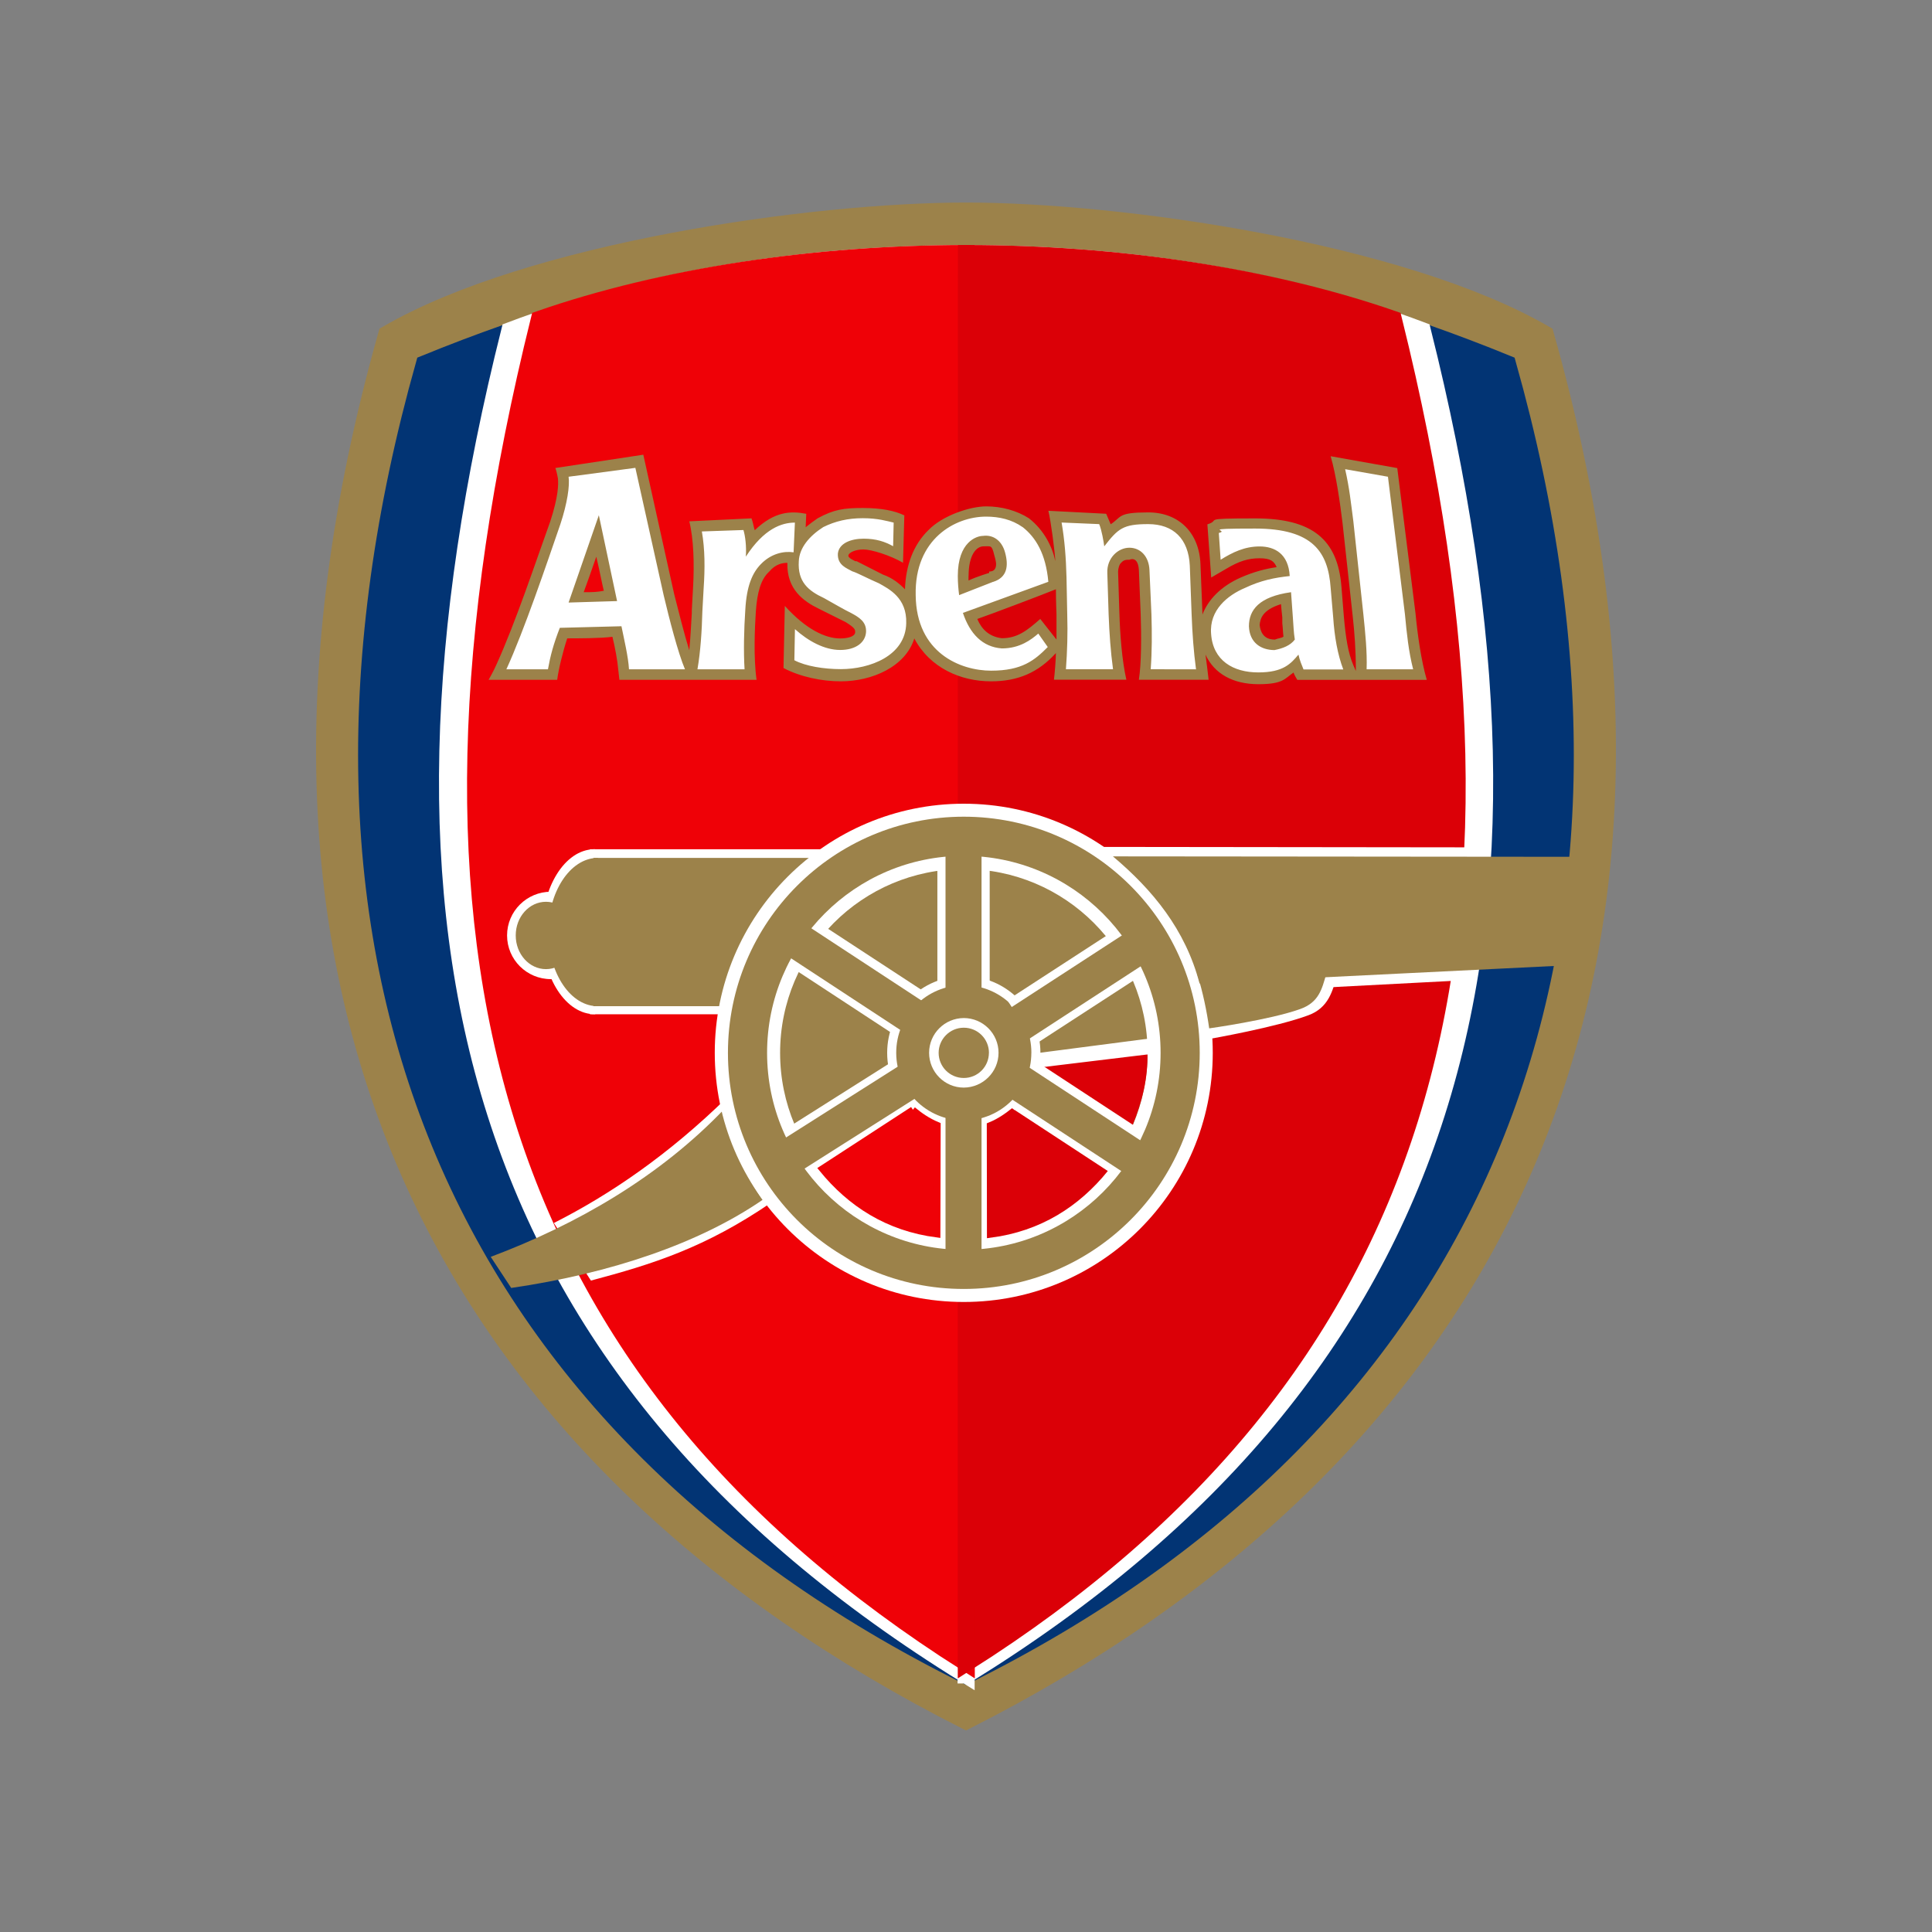
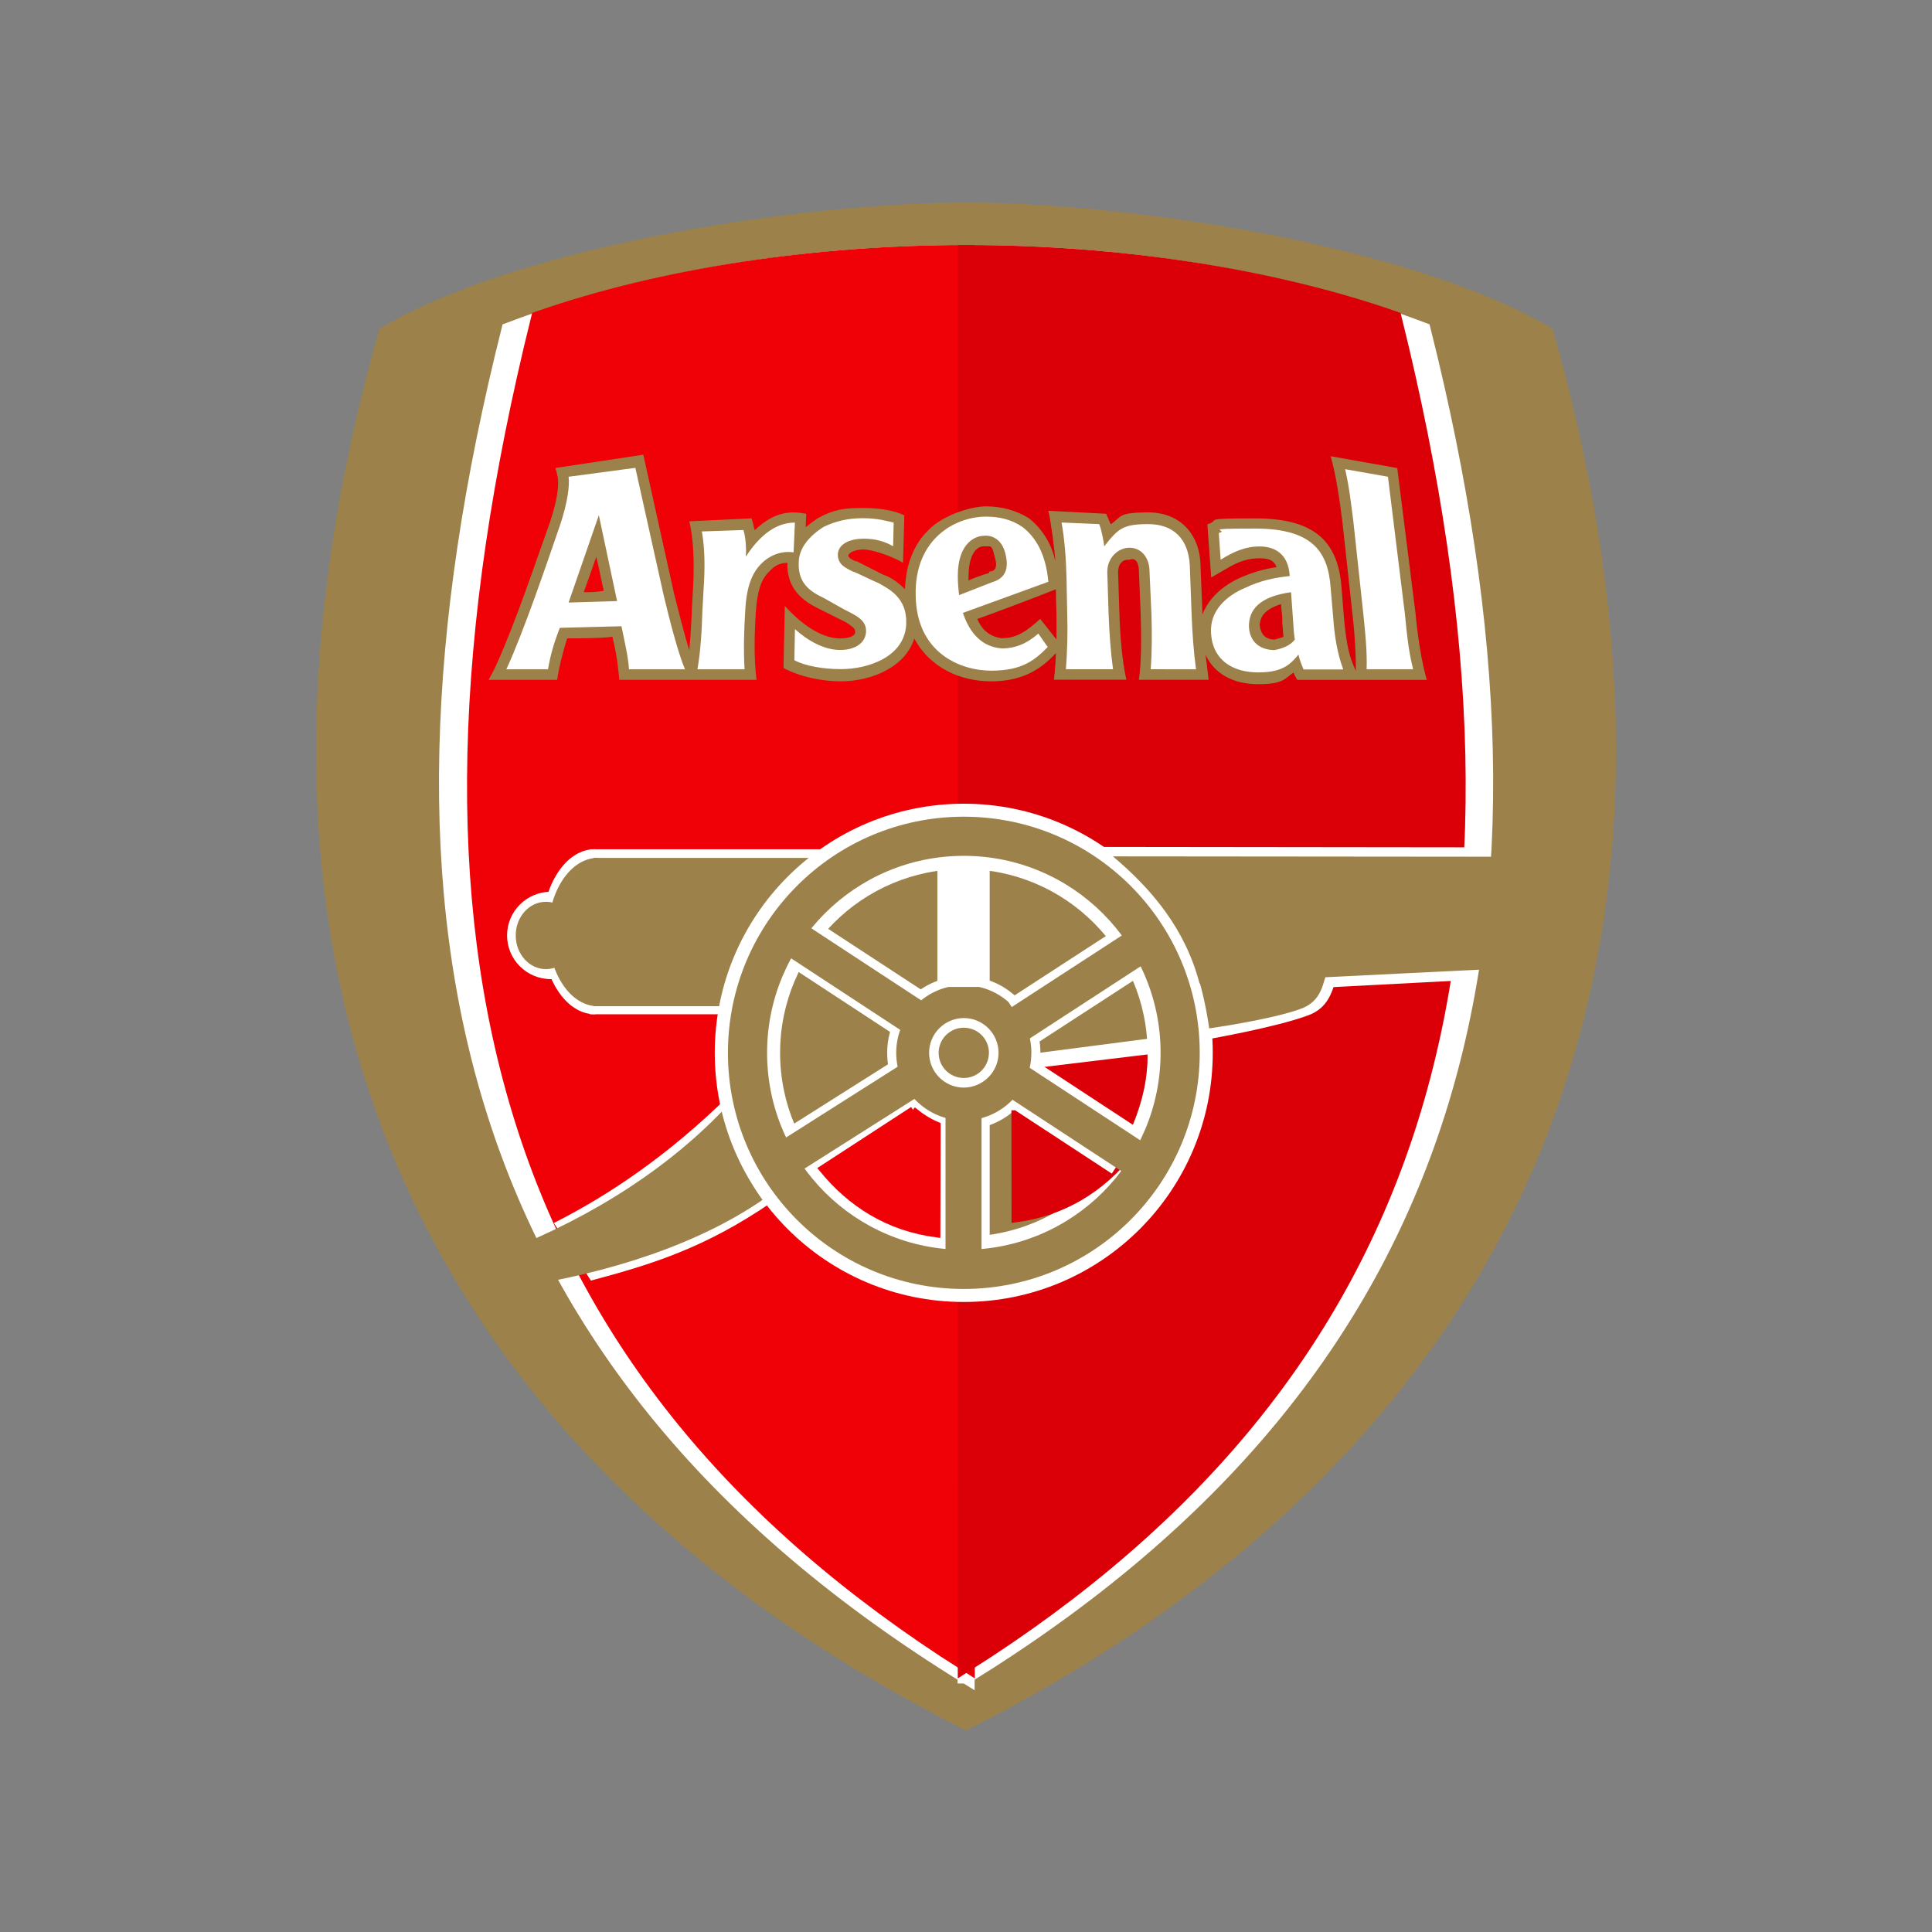
<svg xmlns="http://www.w3.org/2000/svg" xml:space="preserve" style="enable-background:new 0 0 500 500;" viewBox="0 0 500 500" y="0px" x="0px" id="Layer_1" version="1.1">
  <rect x="0" y="0" width="500" height="500" fill="#808080" stroke="none" />
  <style type="text/css">
	.st0{fill:#9C824A;stroke:#9C824A;stroke-width:4.4;stroke-miterlimit:10;}
	.st1{fill:#023474;stroke:#023474;stroke-width:4.4;stroke-miterlimit:10;}
	.st2{fill:#FFFFFF;stroke:#FFFFFF;stroke-width:4.4;stroke-miterlimit:10;}
	.st3{fill:#EF0107;stroke:#EF0107;stroke-width:4.4;stroke-miterlimit:10;}
	.st4{fill:#DB0007;stroke:#DB0007;stroke-width:4.4;stroke-miterlimit:10;}
	.st5{fill:#FFFFFF;}
	.st6{fill:#9C824A;}
	.st7{fill:#EF0107;stroke:#EF0107;stroke-width:1.7;stroke-miterlimit:10;}
	.st8{fill:#DB0007;stroke:#DB0007;stroke-width:1.7;stroke-miterlimit:10;}
	.st9{fill:#DB0007;}
	.st10{fill:#FFFFFF;stroke:#FFFFFF;stroke-width:1.7;stroke-miterlimit:10;}
</style>
  <g>
    <g id="Layer_1_00000166673806911498476670000000800113818156164279_">
      <g>
        <g>
          <path d="M250,54.62c-39.63,0-112.7,10.26-149.92,31.9C51.09,260.23,117.72,378.34,250,445.38      c132.28-67.04,198.91-185.75,149.92-358.86C362.66,64.88,289.63,54.62,250,54.62L250,54.62L250,54.62z" class="st0" />
-           <path d="M250,65.77c-38.94,0-82.77,4.98-140.18,28.42C67.08,245.82,116.67,367.35,250,433.59      c133.33-66.24,182.89-187.77,140.15-339.4C332.73,70.75,288.94,65.77,250,65.77L250,65.77L250,65.77z" class="st1" />
          <path d="M249.83,65.64c-38.75,0-80.35,5.75-117.91,19.96c-38.94,155.25-10.2,268.61,118.11,347.89l-0.22-367.85      L249.83,65.64z M250.04,433.48c128.33-79.27,157.01-192.64,118.07-347.89C330.58,71.37,289,65.63,250.24,65.63l-0.22,367.85      H250.04z" class="st2" />
          <path d="M250.04,65.61c-38.98,0-78.42,5.9-110.47,17.05c-40.33,162.72-7.94,272.6,110.51,347.71L250.04,65.61      L250.04,65.61z" class="st3" />
          <path d="M250.11,65.61c38.98,0,78.42,5.9,110.51,17.05c40.33,162.72,7.94,272.6-110.55,347.71L250.11,65.61      L250.11,65.61z" class="st4" />
        </g>
        <path d="M199.7,311.15c-17.2,11.79-30.89,16.04-46.77,20.26l-9.59-14.9c14.6-7.39,29.71-17.69,44.93-32.59     C189.55,298.37,196.29,308.63,199.7,311.15L199.7,311.15L199.7,311.15z" class="st5" />
        <path d="M197.36,310.52c-16.32,11.2-39.05,19-65.06,22.8l-5.3-8.05c22.28-8.35,43.81-20.8,60.49-38.3     c2.53,11.2,6.37,18.65,9.88,23.55l0,0H197.36z" class="st6" />
        <path d="M153.89,242.09c0,6.25-5.05,11.31-11.31,11.31s-11.35-5.05-11.35-11.31c0-6.25,5.09-11.31,11.35-11.31     S153.89,235.84,153.89,242.09z" class="st5" />
        <path d="M152.67,219.79v42.7h33.62c2.19-14.32,10.32-29.5,28.72-42.7h-62.36H152.67z" class="st5" />
        <path d="M154.04,262.48c-7.51,0.11-13.69-9.3-13.8-21.1c-0.07-11.79,5.93-21.45,13.46-21.6h0.26" class="st5" />
        <path d="M149.13,242.09c0,4.83-3.52,8.72-7.83,8.72c-4.31,0-7.83-3.88-7.83-8.72c0-4.85,3.52-8.71,7.83-8.71     C145.63,233.39,149.13,237.26,149.13,242.09z M153.59,222.02v38.38h33.38c2.64-12.75,9.12-26.28,25.29-38.38h-58.65     L153.59,222.02z" class="st6" />
        <path d="M154.84,260.4c-7.06,0.15-12.84-8.35-12.96-18.93c-0.07-10.58,5.6-19.3,12.66-19.45h0.22" class="st6" />
        <path d="M313.86,272.47c0,35.63-28.83,64.48-64.44,64.48s-64.44-28.85-64.44-64.48S213.85,208,249.42,208     S313.86,236.85,313.86,272.47L313.86,272.47z" class="st5" />
        <path d="M310.49,272.47c0,33.75-27.33,61.11-61.07,61.11s-61.03-27.35-61.03-61.11s27.33-61.11,61.03-61.11     C283.16,211.37,310.49,238.72,310.49,272.47L310.49,272.47z" class="st6" />
        <path d="M300.36,272.47c0,28.16-22.8,50.98-50.94,50.98c-28.14,0-50.9-22.82-50.9-50.98s22.8-50.98,50.9-50.98     S300.36,244.32,300.36,272.47L300.36,272.47z" class="st5" />
        <path d="M296.99,272.47c0,26.28-21.3,47.57-47.57,47.57s-47.53-21.27-47.53-47.57s21.3-47.57,47.53-47.57     C275.69,224.9,296.99,246.17,296.99,272.47z" class="st6" />
        <path d="M269.25,272.47c0.04,10.95-8.86,19.84-19.79,19.88c-10.97,0-19.86-8.89-19.86-19.84v-0.04     c0-10.95,8.86-19.84,19.83-19.84c10.93-0.04,19.83,8.86,19.83,19.81L269.25,272.47L269.25,272.47z" class="st5" />
        <path d="M266.91,272.47c0,9.66-7.79,17.5-17.45,17.5s-17.49-7.81-17.52-17.47v-0.04c0-9.66,7.83-17.5,17.49-17.5     c9.66,0,17.49,7.81,17.49,17.47V272.47L266.91,272.47z" class="st6" />
        <path d="M258.42,272.47c0,4.94-4.03,8.97-9,9c-4.94,0-8.97-4.03-8.97-9s4.03-8.97,8.97-9c4.96,0,9,4.03,9,8.99l0,0     V272.47z" class="st5" />
        <path d="M255.93,272.47c0,3.59-2.9,6.51-6.5,6.51l0,0c-3.59,0-6.51-2.9-6.51-6.5l0,0c0-3.59,2.92-6.51,6.51-6.51     s6.51,2.9,6.51,6.5c0,0,0,0,0,0.02L255.93,272.47z" class="st6" />
        <path d="M242.59,223.82h13.54v31.6h-13.54V223.82z" class="st5" />
-         <path d="M244.7,219.27h9.32v40.18h-9.32V219.27z" class="st6" />
        <path d="M287.14,241.64l7.39,11.34l-26.49,17.2l-7.36-11.35L287.14,241.64z" class="st5" />
        <path d="M292.09,240.95l5.09,7.84l-33.66,21.9l-5.09-7.86l33.66-21.87V240.95z" class="st6" />
        <path d="M230.44,275.04l7.25,11.42L211,303.38l-7.25-11.46L230.44,275.04z" class="st5" />
        <path d="M234.97,274.38l5.02,7.9l-33.89,21.49l-5.02-7.9L234.97,274.38z" class="st6" />
        <path d="M242.59,290.6h13.54v31.6h-13.54V290.6z" class="st5" />
        <path d="M244.7,286.1h9.32v40.14h-9.32V286.1z" class="st6" />
        <path d="M236.22,287.23c1.83,1.54,3.84,2.92,6.37,3.99l-0.07,28.19c-12.77-1.65-22.43-7.94-29.75-16.92l23.49-15.28" class="st7" />
-         <path d="M262.6,287.34c-1.87,1.5-3.84,2.92-6.37,3.95l0.04,28.19c12.77-1.65,22.43-7.94,29.75-16.92l-23.46-15.24" class="st8" />
+         <path d="M262.6,287.34l0.04,28.19c12.77-1.65,22.43-7.94,29.75-16.92l-23.46-15.24" class="st8" />
        <path d="M269,275.53l27.95-3.37c0.22,7-1.46,13.14-3.84,19.04l-24.19-15.67" class="st9" />
        <path d="M269.04,275.41c0.11-0.43,0.07-0.84,0.26-2.12l27.59-3.59c0.11,1.27,0.04,1.76,0,2.34l-27.84,3.37H269.04z" class="st10" />
        <path d="M309.87,252.16h36.19c-1.14,4.29-2.23,8.65-7.43,10.58c-8.31,3.11-25.54,6.12-25.54,6.12     C312.75,264.14,311.7,257.72,309.87,252.16L309.87,252.16z" class="st5" />
        <path d="M284.65,219.18l94.56,0.11l-3.33,34.56l-64.59,3.37C307.81,241.77,296.07,227,284.65,219.18L284.65,219.18     L284.65,219.18z" class="st5" />
        <path d="M288.02,221.63l120.71,0.11l-4.61,28.16l-93.68,4.61C306.76,240.52,298.3,230.3,288.02,221.63L288.02,221.63     L288.02,221.63z" class="st6" />
        <path d="M309.87,252.16h33.34c-1.1,3.8-1.87,7.28-6.78,9c-7.79,2.79-23.49,4.98-23.49,4.98     C312.29,261.58,311.33,256.92,309.87,252.16L309.87,252.16z M273.27,168.97c0,1.54-0.34,5.75-0.51,6.93h18.74     c-1.14-4.98-1.65-11.91-1.8-17.24c0,0.37-0.34-10.73-0.34-10.73c0-0.77,0.34-1.95,0.81-2.3c0.66-0.77,1.31-0.77,2.12-0.77     c0.81-0.37,2.27-0.37,2.45,2.68l0.47,11.49c0.19,5.37,0.19,12.67-0.47,16.89h18.05c-0.15-1.54-0.66-5.39-0.81-6.51     c2.27,4.98,7.17,7.66,13.69,7.66s6.83-1.5,9.12-3.03c0,0.37,0.95,1.91,0.95,1.91h33.51c-1.46-4.98-2.42-11.91-2.92-17.24     l-4.72-37.57l-17.24-3.07c1.46,4.98,2.45,12.26,3.07,17.24l2.64,24.17c0.47,4.21,0.81,8.82,0.81,13.8v0.37l-0.66-1.54     c-1.31-3.07-1.95-6.89-2.45-12.64l-0.62-7.69c-0.99-12.26-7.64-17.62-22.32-17.62s-8.59,0.37-12.37,1.54l0.99,13.76l3.91-2.27     c3.26-1.95,5.67-2.71,8.59-2.71c2.92,0,3.76,0.77,4.44,2.3c-2.77,0.39-5.86,1.18-9.29,2.68c-5.2,2.3-8.46,5.78-9.92,9.59v-0.37     l-0.51-12.67c-0.3-8.05-5.52-13.4-13.5-13.4s-6.81,1.14-9.73,3.07c-0.19-0.41-0.34-0.77-0.51-1.18l-0.66-1.54l-14.96-0.77     c0.66,2.71,1.65,10.37,1.8,13.03c-0.81-3.8-2.92-8.01-6.85-11.1c-3.07-1.95-6.98-3.07-11.05-3.07s-11.23,2.3-14.96,6.16     c-3.91,3.8-5.86,9.19-6.05,15.31c-1.46-1.54-3.41-3.03-5.67-3.8l-6.85-3.48h-0.34c-1.61-0.77-1.8-1.14-1.8-1.5     c0.19-0.77,1.8-1.54,3.91-1.54s6.98,1.54,10.24,3.44l0.34-12.26c-2.45-1.18-5.86-1.91-10.76-1.91c-4.9,0-7.47,0.37-11.7,2.68     c-1.05,0.73-2.08,1.5-3.07,2.3l0.15-3.48c-3.91-0.73-8.12-0.73-13.33,4.25c-0.19-0.41-0.51-2.3-0.84-3.07l-16.1,0.77     c1.14,4.59,1.31,11.1,0.99,16.85l-0.34,6.16v0.77c-0.19,3.07-0.34,6.51-0.66,9.59c-1.31-4.25-2.75-10-3.91-14.57l-7.98-36.04     l-22.76,3.44c0.15,0.37,0.47,1.54,0.66,2.68c0.15,1.54,0.15,4.61-1.98,11.14c-3.73,10.33-8.93,26.08-13.98,37.16     c-0.66,1.54-1.98,3.84-1.98,3.84h17.75c0.34-2.68,1.46-7.28,2.6-10.73c2.45,0,8.78,0,11.7-0.41c0.66,2.71,1.31,6.16,1.5,8.46     l0.3,2.68h35.5c-0.81-5.75-0.47-13.4-0.19-17.65c0.34-4.98,1.31-8.42,3.44-10.33c1.61-1.95,3.41-2.3,4.72-2.3     c-0.19,6.89,4.21,9.96,8.12,11.87l6.98,3.48c2.45,1.54,2.45,1.91,2.45,2.68c-0.15,1.14-2.12,1.54-3.91,1.54     c-3.73,0-8.78-2.3-14.3-8.42l-0.34,16.08c4.4,2.3,9.92,3.44,14.83,3.44c8.12,0,16.76-3.8,19.02-11.1     c4.06,7.66,12.04,11.1,19.86,11.1c6.98,0,12.19-2.27,16.76-7.28l0,0L273.27,168.97z M151.06,153.26c0.99-2.68,1.8-4.98,3.26-9.19     c0.99,4.21,1.46,6.89,1.95,8.82C154.32,153.26,153.34,153.26,151.06,153.26L151.06,153.26z M250.67,149.05     c0-5.35,1.95-7.66,3.88-7.66s2.12-0.41,2.77,2.3c0.34,1.14,0.47,1.91,0.47,2.27c0,1.54-0.8,1.95-1.8,1.95v0.37     c0,0-2.75,0.77-5.34,1.95v-1.18H250.67z M269.21,160.19c-3.44,3.03-5.9,4.98-9.96,4.98c-3.26-0.41-5.2-2.3-6.33-4.98     c3.41-1.18,16.57-6.16,20.35-7.69c0,3.07,0.15,6.51,0.15,6.51v6.51l-4.21-5.35V160.19z M329.88,165.52c-3.07,0-3.73-2.3-3.88-3.8     c0.15-1.54,0.62-3.84,5.52-5.37c0.09,1.14,0.21,2.3,0.34,3.44v1.54c0.15,1.18,0.15,2.3,0.3,3.44c-0.62,0.41-1.42,0.41-2.27,0.77" class="st6" />
        <path d="M231.28,135.25c-1.61-0.37-4.06-1.14-7.98-1.14c-3.91,0-7.13,0.77-10.24,2.3c-3.59,2.3-6.18,5.35-6.33,8.82     c-0.34,5.35,2.45,7.66,6.51,9.55c2.75,1.54,5.37,3.07,6.98,3.84c2.12,1.14,4.06,2.3,3.91,4.98c-0.19,2.68-2.64,4.61-6.7,4.61     s-8.27-2.3-11.7-5.39l-0.15,8.05c2.92,1.54,7.64,2.3,12.04,2.3c7.47,0,16.76-3.44,16.91-11.91c0.19-6.51-4.4-8.82-7.13-10.33     c-2.79-1.18-5.56-2.71-6.83-3.07c-1.31-0.77-3.91-1.54-3.73-4.61c0.3-2.68,3.41-3.84,6.66-3.84s5.52,0.77,7.64,1.95      M164.43,121.08l-17.28,2.3c0.34,2.3-0.34,6.89-2.12,12.26c-3.56,10.33-9.4,27.58-13.98,37.57h10.76     c0.62-3.48,1.42-6.51,3.07-10.73l15.95-0.41c0.62,3.07,1.8,8.05,1.95,11.14h14.49c-1.8-4.25-4.06-13.03-5.52-19.19L164.43,121.08     L164.43,121.08z M147.15,155.94l7.83-22.6l4.72,22.22 M205.72,135.25l-0.34,7.69c-2.6-0.39-5.86,0.37-8.44,3.03     c-2.27,2.3-3.73,5.75-4.06,11.91c-0.34,4.98-0.47,10.73-0.19,15.33h-12.19c0.8-4.61,1.14-9.96,1.27-14.98l0.34-6.12     c0.34-4.98,0.34-9.96-0.47-14.57l10.76-0.37c0.47,1.54,0.81,4.21,0.62,6.89C197.75,136.78,202.32,135.25,205.72,135.25      M359.2,123.38l-11.08-1.95c1.14,5.02,1.46,8.46,2.12,13.44l2.6,24.13c0.51,4.98,0.99,9.59,0.84,14.21h12.04     c-1.18-4.61-1.65-9.23-2.12-14.21 M309.53,173.22c-0.62-4.61-0.95-9.23-1.14-14.21l-0.47-12.64     c-0.34-6.93-4.25-10.73-10.76-10.73s-7.79,1.14-11.38,5.75c-0.15-1.18-0.66-4.21-1.31-5.75l-9.73-0.41     c0.8,4.61,1.14,9.19,1.27,14.17l0.19,9.59c0.15,4.98,0,9.59-0.34,14.21h12.19c-0.62-4.61-0.95-9.23-1.14-14.21l-0.34-10.73     c-0.15-3.84,2.79-6.51,5.71-6.51c2.92,0,5.05,2.3,5.2,5.75l0.51,11.49c0.15,4.98,0.15,9.59-0.19,14.21 M347.63,173.22     c-1.46-3.84-2.27-8.46-2.6-13.44l-0.66-7.66c-0.66-9.19-4.53-15.33-19.54-15.33s-6.33,0.41-9.4,1.14l0.47,6.93     c3.07-1.91,6.18-3.44,10.09-3.44c3.91,0,7.47,1.91,7.79,7.66c-3.91,0.41-7.51,1.14-11.57,3.07c-4.53,1.91-9.27,5.75-8.78,11.87     c0.47,6.93,5.71,10,12.22,10s8.44-2.3,10.39-4.61c0.34,1.54,0.84,2.68,1.31,3.84h10.24L347.63,173.22z M329.88,168.24     c-3.59,0-6.51-1.95-6.66-6.16c0-4.21,2.6-7.66,10.9-8.82l0.47,6.51c0.19,2.3,0.19,3.84,0.51,5.75c-1.16,1.54-3.11,2.3-5.24,2.71      M264.64,136.41c-2.77-1.95-6.03-2.71-9.44-2.71c-7.98,0-18.55,5.75-18.22,20.33c0.15,14.94,11.57,19.54,19.54,19.54     c7.98,0,11.23-2.68,14.64-6.12l-2.45-3.48c-1.8,1.54-4.72,3.84-9.44,3.84c-5.05-0.37-8.27-3.84-10.07-9.19l22.11-8.05     c-0.66-7.28-3.26-11.49-6.66-14.17l0,0L264.64,136.41z M257,150.58l-8.78,3.44c-0.19-1.54-0.34-3.07-0.34-4.98     c0-8.82,4.87-10.35,6.51-10.35c2.6-0.37,4.87,1.18,5.71,4.25c0.95,3.44,0.62,6.51-3.11,7.66 M204.92,250.4l7.43-11.31     l26.42,17.28l-7.43,11.35L204.92,250.4L204.92,250.4z" class="st5" />
        <path d="M202.47,246.53l5.13-7.84l33.55,22l-5.13,7.84L202.47,246.53z" class="st6" />
        <path d="M261.31,286.42l7.43-11.35l26.42,17.32l-7.43,11.34L261.31,286.42L261.31,286.42z" class="st5" />
        <path d="M258.86,282.55l5.13-7.84l33.55,22l-5.13,7.81l-33.55-21.98L258.86,282.55z" class="st6" />
      </g>
    </g>
  </g>
</svg>